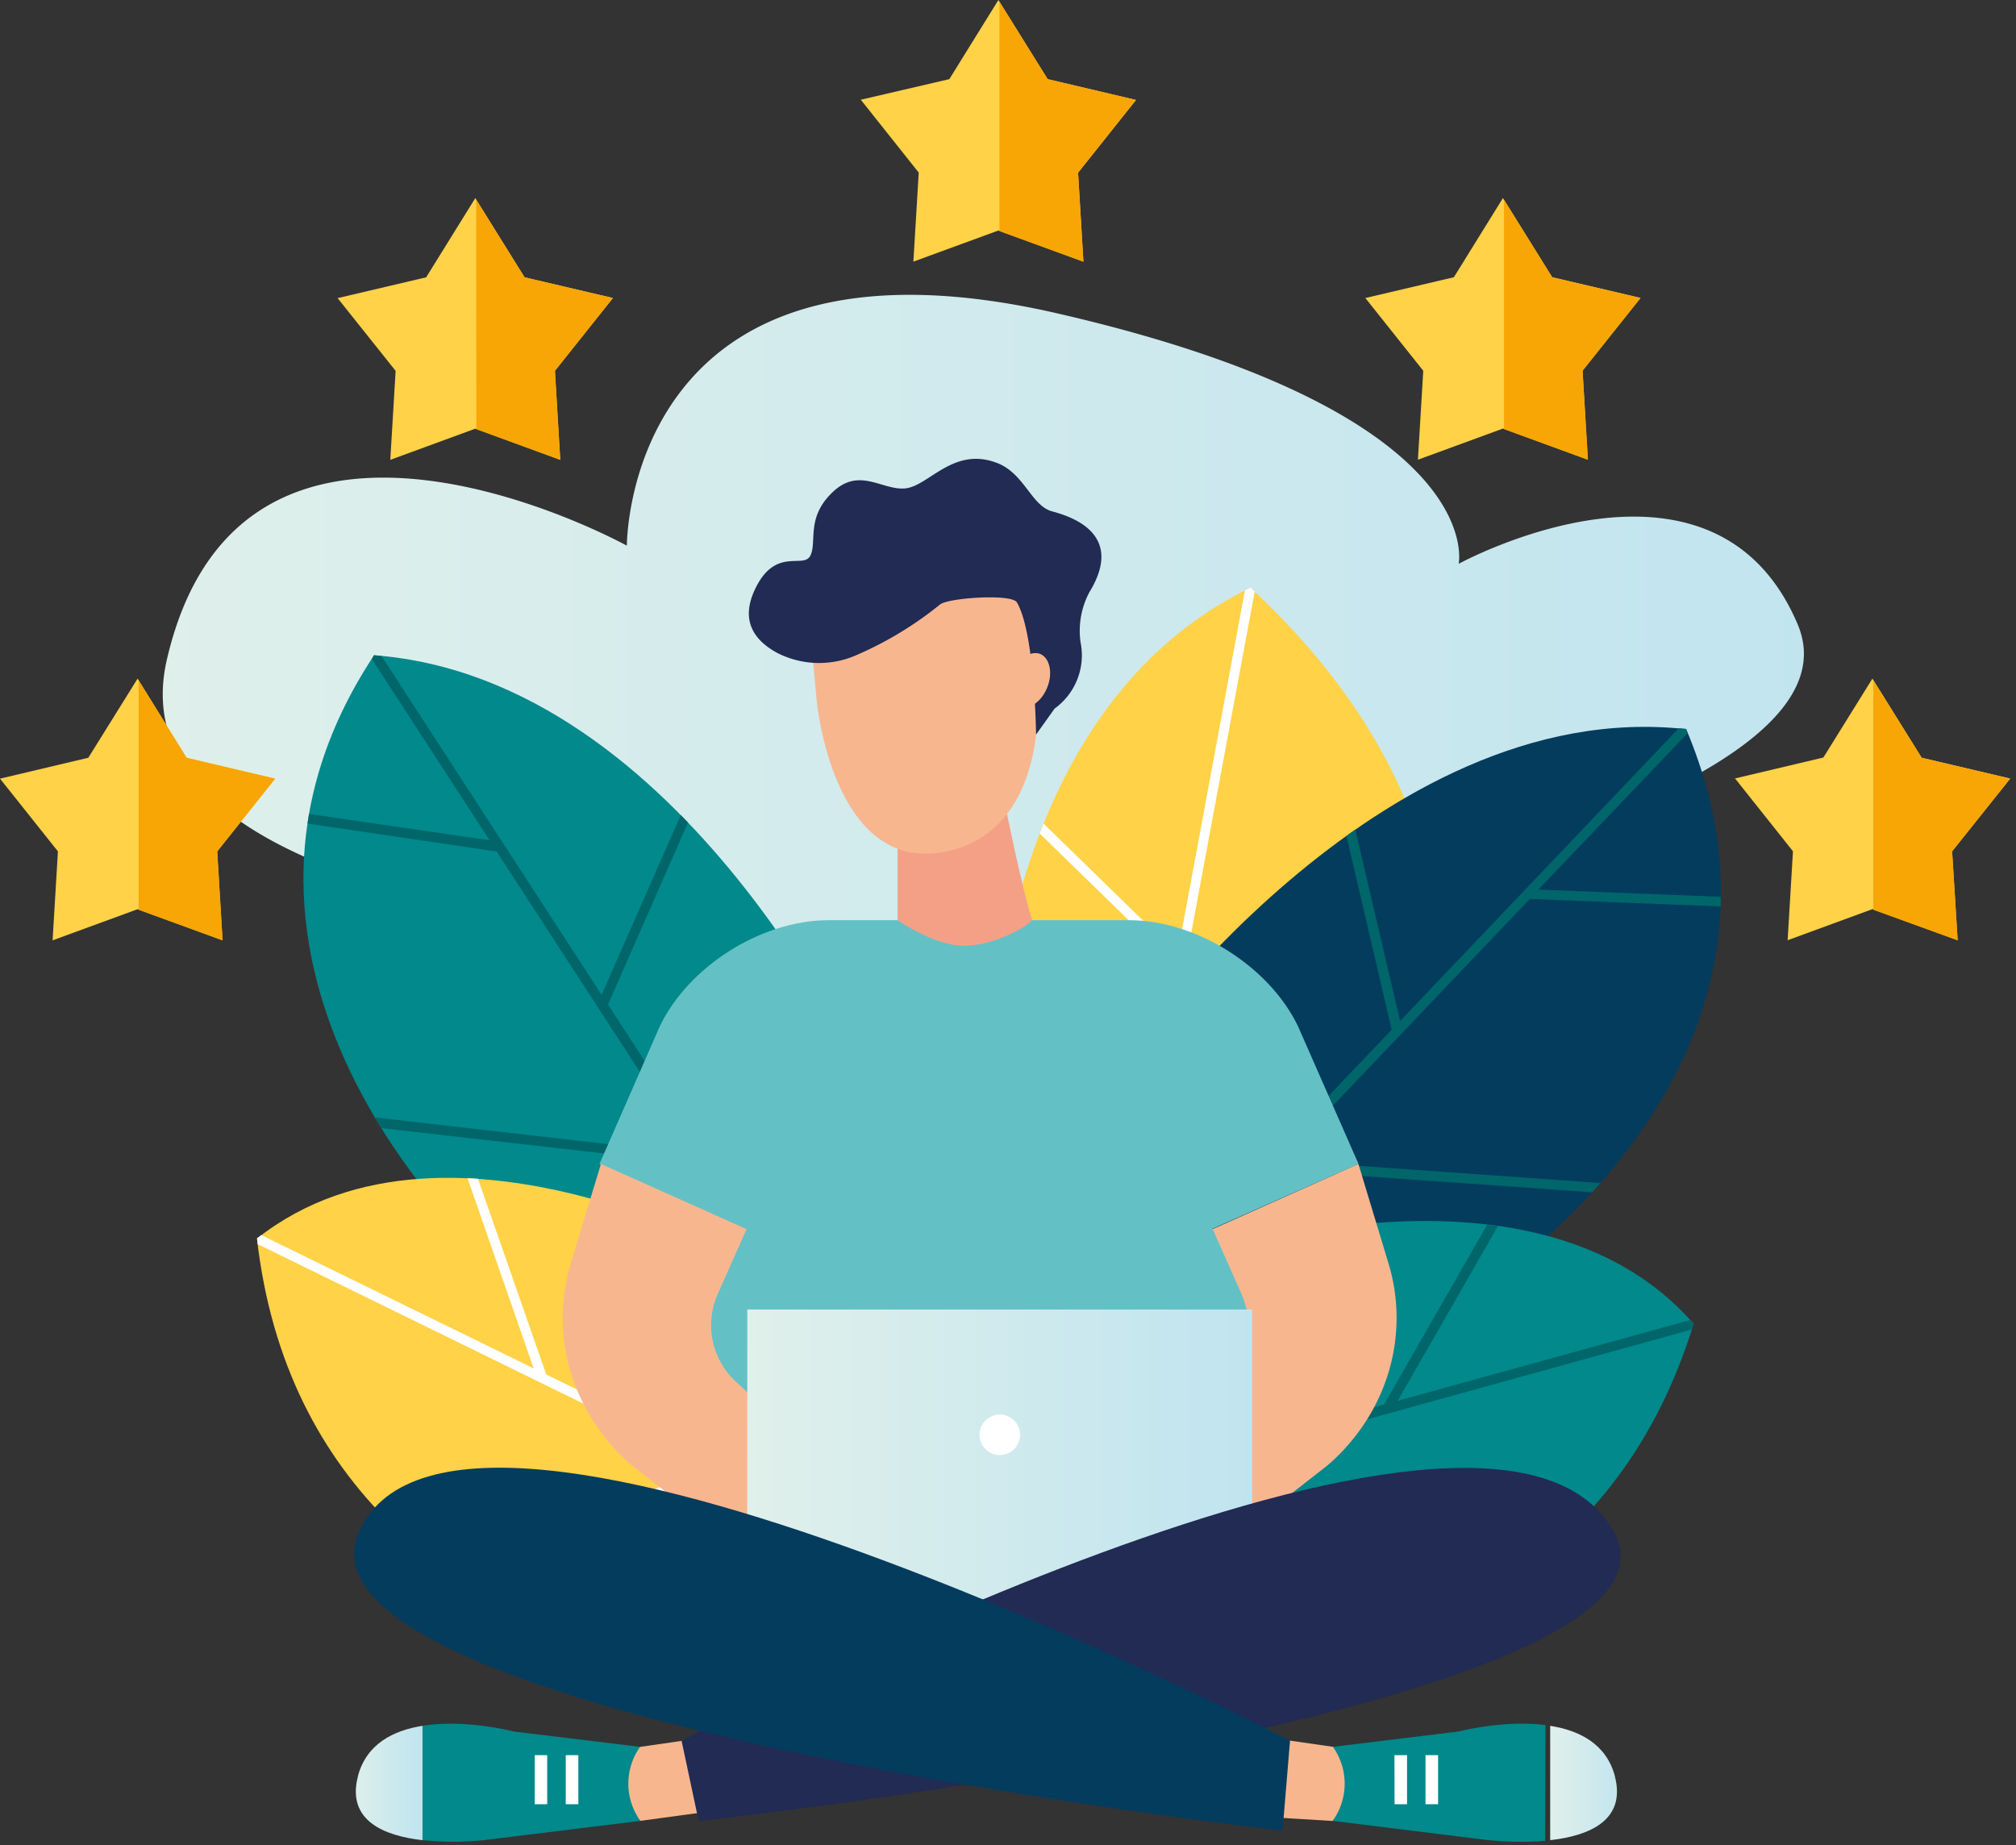
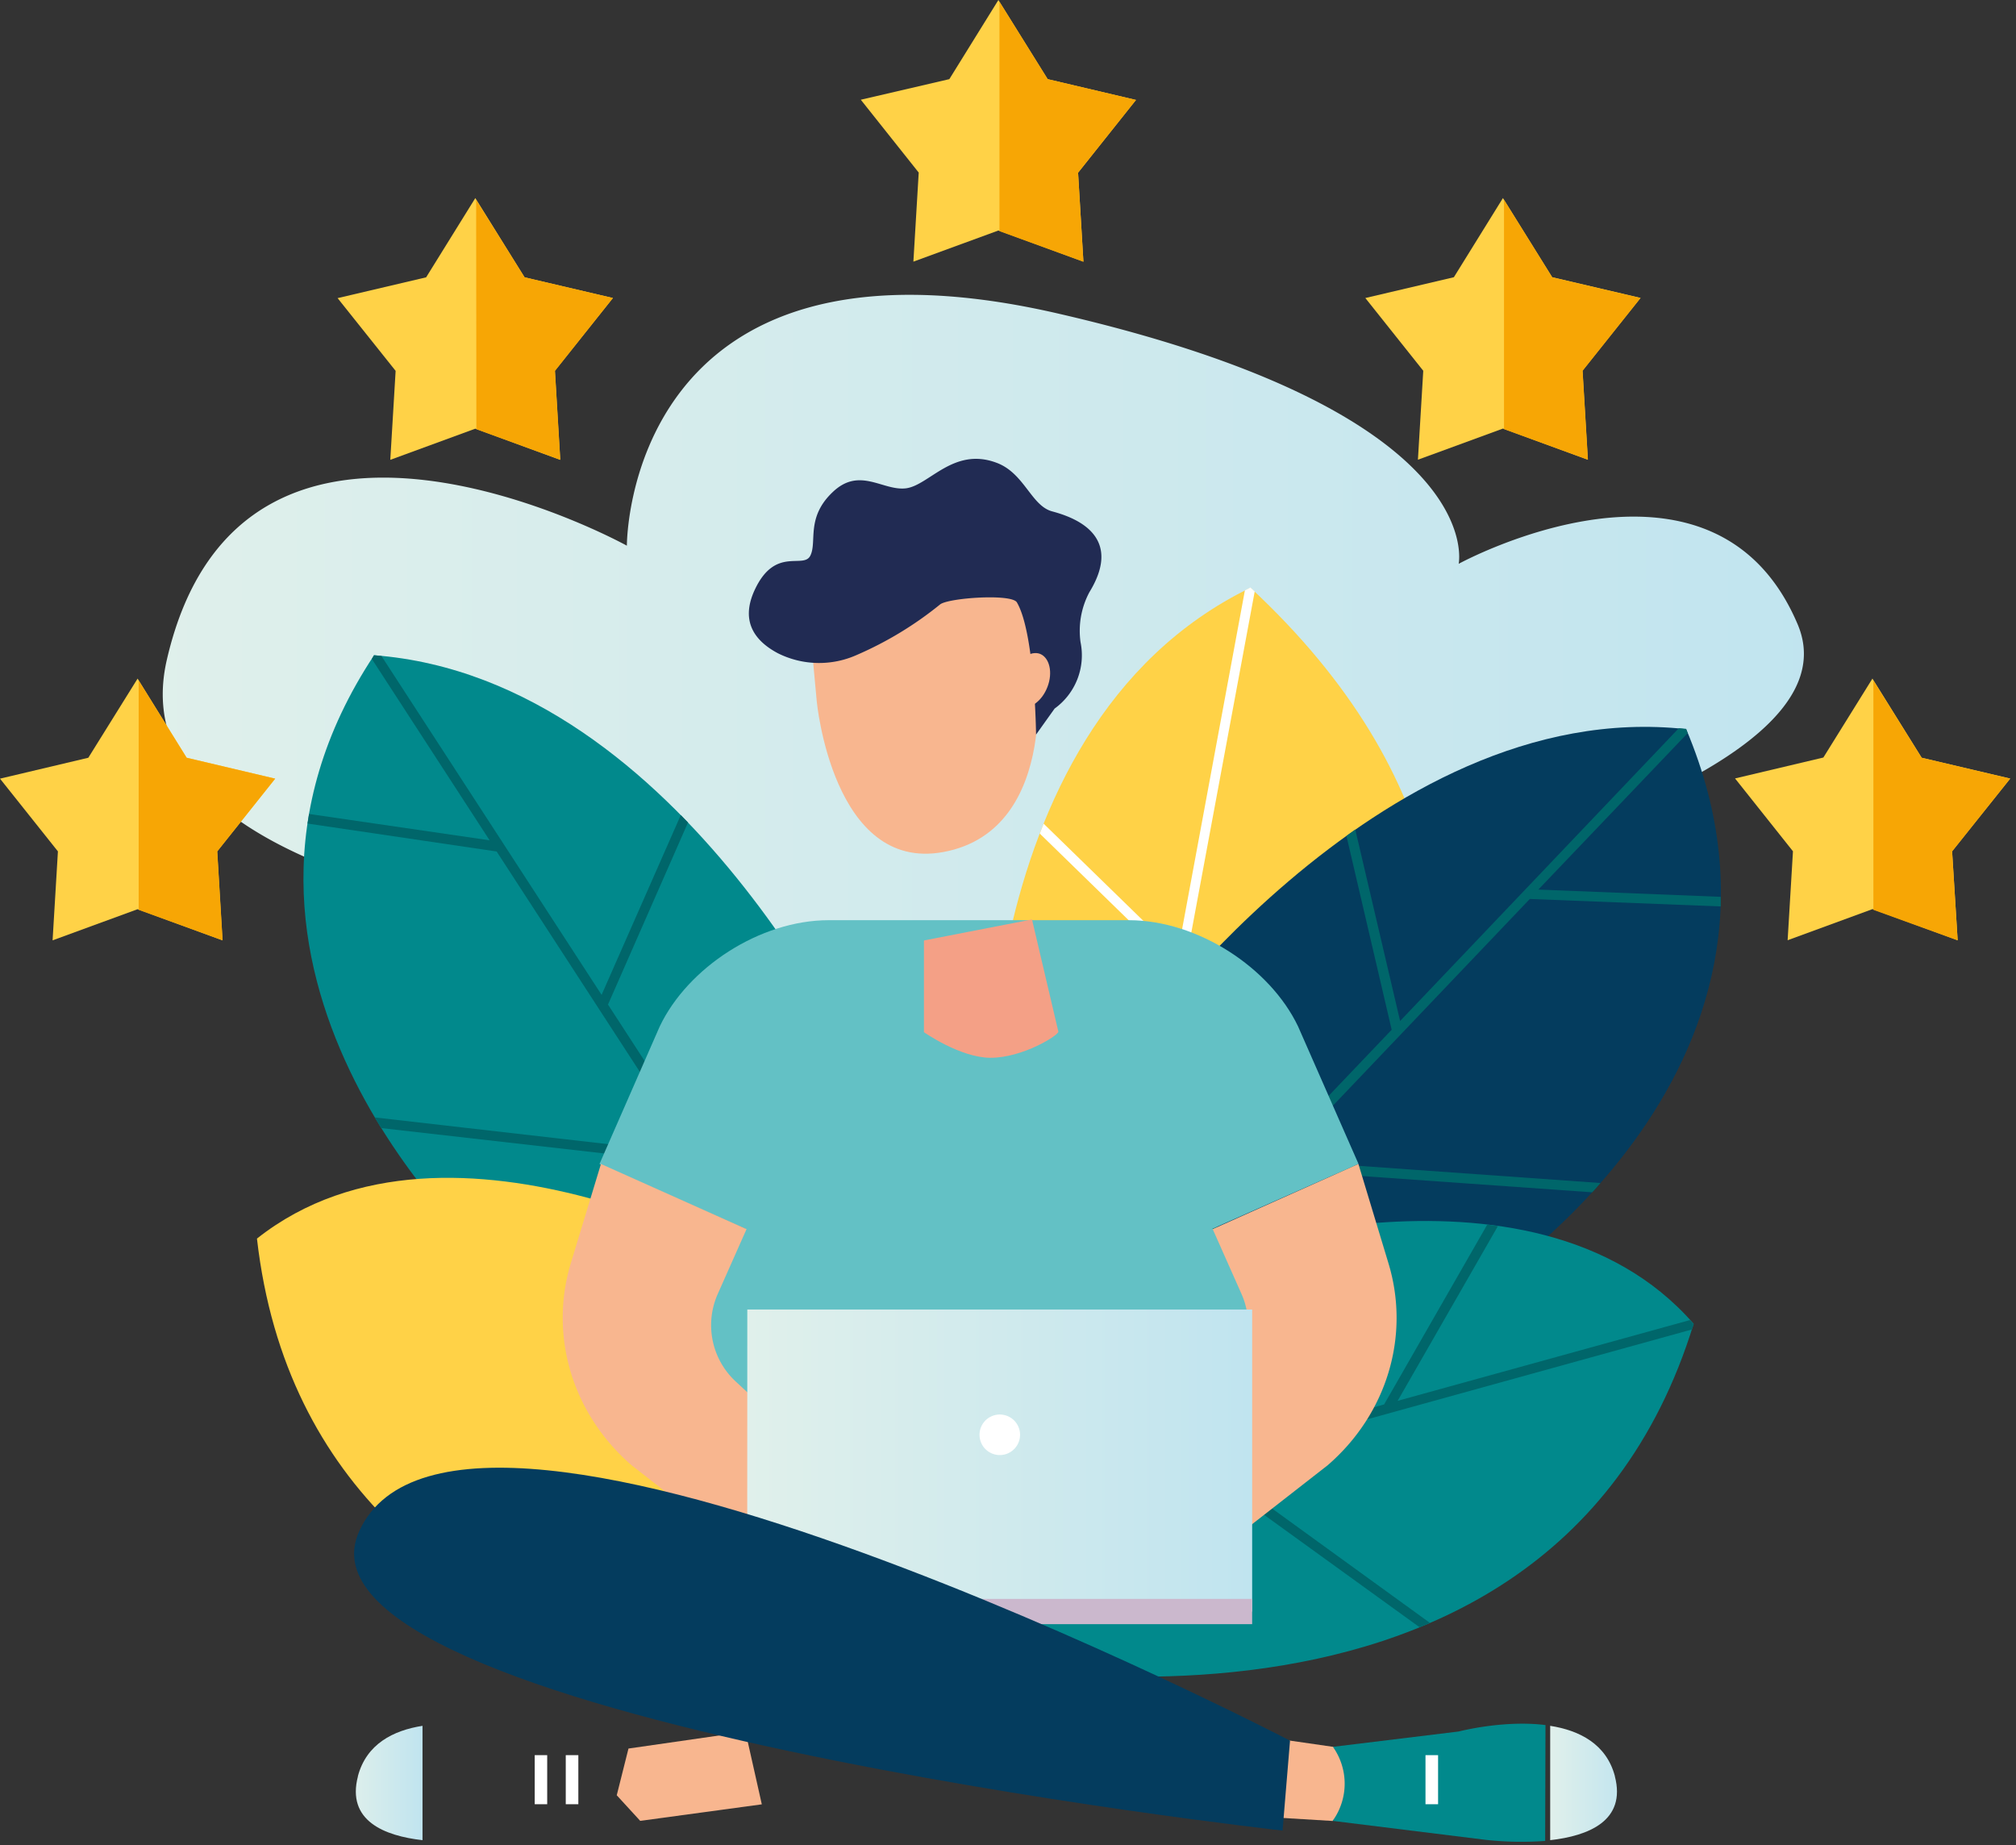
<svg xmlns="http://www.w3.org/2000/svg" width="189" height="173">
  <rect width="100%" height="100%" fill="#333333" stroke="none" />
  <defs>
    <linearGradient id="a" x1="0%" x2="99.991%" y1="50.012%" y2="50.012%">
      <stop offset="0%" stop-color="#E0F0EB" />
      <stop offset="100%" stop-color="#C0E4EF" />
    </linearGradient>
    <linearGradient id="b" x1=".042%" y1="50%" y2="50%">
      <stop offset="0%" stop-color="#E0F0EB" />
      <stop offset="100%" stop-color="#C0E4EF" />
    </linearGradient>
    <linearGradient id="c" x1="0%" x2="100.03%" y1="50%" y2="50%">
      <stop offset="0%" stop-color="#E0F0EB" />
      <stop offset="100%" stop-color="#C0E4EF" />
    </linearGradient>
    <linearGradient id="d" x1="0%" x2="100.01%" y1="50%" y2="50%">
      <stop offset="0%" stop-color="#E0F0EB" />
      <stop offset="100%" stop-color="#C0E4EF" />
    </linearGradient>
  </defs>
  <g fill="none">
    <path fill="url(#a)" d="M15.64 61.86c-5.6 24.38 51.9 27.5 75.6 27.78a92.84 92.84 0 0 0 19.54-1.86c20.04-4.05 63.9-14.73 57.75-29.25-7.94-18.72-31.78-5.67-31.78-5.67s3-14.13-37.58-23.47c-40.56-9.34-40.4 21.77-40.4 21.77S22.7 31.21 15.64 61.86z" />
    <path fill="#01898C" d="M81.2 101.53s-16.98-37.9-46.13-40.1c-19.4 29.3 10 55.92 10 55.92l34.22 12.15 1.9-27.97z" />
    <path fill="#00666A" d="M63.82 76.42L56.4 93.27 35.76 61.5l-.7-.07c-.07.12-.14.23-.2.35l11.04 17-16.93-2.47c-.03.17-.05.33-.07.5l-.07.4 17.73 2.62 18.42 28.35-29.85-3.42c.2.33.4.66.6 1l29.9 3.4L78.7 129.3l.6.2.05-.9L57 94.18l7.5-17.07-.68-.7z" />
    <path fill="#FFD247" d="M72.24 119.27s-29.87-17.6-48.15-3.15c5.4 47.25 65.85 43.73 65.85 43.73l1.58-27.76-19.3-12.83z" />
-     <path fill="#FFF" d="M24.1 116.1l.06.54 42.17 20.65-23.1 10.9c.3.2.6.4.9.6l23.26-11 16.46 8.07-.56-1.3-32.08-15.7-6.4-18.35c-.32-.02-.65-.04-.98-.05l6.2 17.83-25.54-12.5c-.13.1-.27.2-.4.3z" />
    <path fill="#FFD247" d="M92.66 110s-2.86-41.56 24.57-54.9c38.46 35.76 3.18 73.48 3.18 73.48L92.67 110z" />
    <path fill="#FFF" d="M117.23 55.08l.4.37-8.97 48.26 26.36-15.55c.03.34.06.68.08 1.02l-26.66 15.75-2.6 13.92-.82-.55 5.16-27.77-12.7-12.38c.12-.3.24-.62.36-.93l12.55 12.23 6.32-34.1.5-.26v-.02z" />
    <path fill="#043C5E" d="M105.36 99.26s23.67-34.13 52.72-30.9c13.67 32.4-20.13 53.1-20.13 53.1l-35.88 5.64 3.3-27.84z" />
    <path fill="#00666A" d="M127.06 77.78l4.2 17.94 26.13-27.45.68.06.15.4-14 14.67 17.1.68v.9l-17.9-.7-23.34 24.5 29.96 2.13c-.26.3-.5.6-.77.87l-30.05-2.12-16.57 17.38-.6.1.1-.9 28.32-29.7-4.24-18.17.8-.58z" />
    <path fill="#01898C" d="M110.88 118.35s32.6-11.8 47.9 5.76C144.8 169.57 86 154.96 86 154.96l24.88-36.6z" />
    <path fill="#00666A" d="M158.8 124.11c-.06.2-.12.36-.18.53l-45.25 12.52 20.7 15-.98.4-20.86-15.08-17.67 4.9.8-1.18 34.4-9.53 9.67-16.86 1 .14-9.4 16.38 27.4-7.57c.12.13.24.25.35.38z" />
    <path fill="#FFD247" d="M93.6 0l4.62 7.42 8.28 1.95-5.43 6.82.5 8.34-7.97-2.92-7.97 2.92.5-8.35-5.43-6.83L89 7.42z" />
    <path fill="#F7A605" d="M106.5 9.37l-8.28-1.95L93.7.17v21.5l7.87 2.87-.5-8.35z" />
    <path fill="#FFD247" d="M140.9 18.57l4.62 7.42 8.28 1.94-5.44 6.82.5 8.35-7.96-2.92-7.97 2.92.5-8.34-5.43-6.82 8.3-1.95z" />
    <path fill="#F7A605" d="M153.8 27.94L145.52 26 141 18.73v21.5l7.87 2.87-.5-8.34z" />
    <path fill="#FFD247" d="M44.56 18.57L49.18 26l8.28 1.94-5.44 6.82.5 8.35-7.96-2.92-7.97 2.92.5-8.34-5.44-6.82 8.3-1.95z" />
    <path fill="#F7A605" d="M57.46 27.94L49.18 26l-4.54-7.26.02 21.5 7.87 2.87-.5-8.34z" />
    <path fill="#FFD247" d="M12.9 63.62l4.6 7.42L25.8 73l-5.44 6.82.5 8.34-7.96-2.92-7.97 2.92.5-8.34L0 73l8.28-1.96z" />
    <path fill="#F7A605" d="M25.8 73l-8.3-1.96L13 63.8 13 85.3l7.87 2.86-.5-8.34z" />
    <path fill="#FFD247" d="M175.54 63.62l4.62 7.42 8.3 1.95-5.45 6.82.52 8.34-7.98-2.92-7.96 2.92.5-8.34-5.43-6.83 8.28-1.96z" />
    <path fill="#F7A605" d="M188.45 73l-8.3-1.96-4.52-7.24v21.5l7.9 2.86-.52-8.34z" />
    <path fill="#63C1C5" d="M118.04 117.97l-4.38-2.77 13.7-6.08-5.67-12.9c-2.63-5.5-9.4-9.94-15.85-9.95H77.7c-6.47 0-13.23 4.46-15.85 9.96l-5.65 12.9 13.67 6.07-4.4 2.75-2.4 20.95 28.7-.45 28.7.45-2.43-20.93z" />
    <path fill="#F8B68F" d="M127.35 109.12l2.82 9.32c2.06 6.8-.14 14.12-5.7 18.93l-12.82 10-4.1-11.2 7.1-6.6a7.2 7.2 0 0 0 1.74-8.26l-2.7-6.08 13.65-6.1zm-55.93 60.04l-11.4 1.55-2.2-2.4 1.1-4.38 10.97-1.58z" />
-     <path fill="#01898C" d="M60 163.77l-11.8-1.43s-4.55-1.2-8.6-.54v10.72c2.02.2 4.05.2 6.07-.04l14.36-1.77-.16-.24a5.96 5.96 0 0 1 .14-6.7z" />
    <path fill="url(#b)" d="M33.55 166.53c.8-3.03 3.32-4.3 6.06-4.73v10.72c-3.54-.4-7.15-1.8-6.05-6z" />
    <path fill="#F8B68F" d="M53.63 164.55v4.6" />
    <path fill="#FFF" d="M53.04 164.55h1.18v4.6h-1.18z" />
    <path fill="#F8B68F" d="M50.72 164.55v4.6" />
    <path fill="#FFF" d="M50.13 164.55h1.17v4.6h-1.17z" />
    <path fill="#F8B68F" d="M56.34 109.12l-2.83 9.32c-2.05 6.8.15 14.12 5.7 18.93l12.8 10 4.12-11.2-7.1-6.6a7.2 7.2 0 0 1-1.74-8.26l2.7-6.08-13.64-6.1zm57 60.9l11.6.7 2.2-2.42-1.12-4.38-10.96-1.58z" />
    <path fill="#01898C" d="M144.9 161.73c-3.94-.5-8.14.6-8.14.6l-11.8 1.44a5.96 5.96 0 0 1 .14 6.7l-.17.24 14.36 1.78c1.84.2 3.7.24 5.57.1l.03-10.85z" />
    <path fill="url(#c)" d="M151.4 166.53c-.8-3.03-3.33-4.3-6.07-4.73v10.72c3.56-.4 7.16-1.8 6.06-6z" />
    <path fill="#F8B68F" d="M131.32 164.55v4.6" />
-     <path fill="#FFF" d="M130.73 164.55h1.18v4.6h-1.17z" />
    <path fill="#F8B68F" d="M134.24 164.55v4.6" />
    <path fill="#FFF" d="M133.64 164.55h1.18v4.6h-1.18z" />
    <path fill="url(#d)" d="M70.06 122.77h47.33v28.32H70.05z" />
    <path fill="#CBB8CD" d="M70.06 149.9h47.33v2.37H70.05z" />
    <path fill="#FFF" d="M91.84 134.32a1.9 1.9 0 1 0 3.78 0 1.9 1.9 0 0 0-3.78 0z" />
-     <path fill="#212B53" d="M151.27 143.55c9.45 16.84-85.77 27.18-85.77 27.18l-1.6-7.52s75.7-40.43 87.37-19.65z" />
    <path fill="#043C5E" d="M33.68 143.55c-8.03 17.55 86.56 28.07 86.56 28.07l.7-8.43s-77.74-40.43-87.26-19.65z" />
-     <path fill="#F4A086" d="M96.75 86.2c-.88-2.64-2.47-10.5-2.47-10.5l-10.13 1.97v8.6s3.37 2.37 6.2 2.4c3.08.02 6.5-2.16 6.4-2.46z" />
+     <path fill="#F4A086" d="M96.75 86.2l-10.13 1.97v8.6s3.37 2.37 6.2 2.4c3.08.02 6.5-2.16 6.4-2.46z" />
    <path fill="#F8B68F" d="M96.75 61.74l-1.9-11.25-19.48 2.28 1.2 12.97s1.5 16.05 11.86 14.14c11.2-2.05 8.83-18.3 8.32-18.16z" />
    <path fill="#212B53" d="M101.3 60.2a7.7 7.7 0 0 1 .83-4.68c3.37-5.5-1.73-7.1-3.5-7.58-1.96-.53-2.6-3.6-5.22-4.56-4.02-1.5-6.3 2.12-8.47 2.4-2.17.27-4.34-2.06-6.87.35-2.54 2.4-1.45 4.66-2.1 5.96-.64 1.3-3.28-.9-5.2 3.18-1.46 3.1.15 4.9 2.13 5.96a8.64 8.64 0 0 0 7.43.17 33.5 33.5 0 0 0 7.8-4.73c.77-.62 6.7-1.03 7.2-.2 1.7 2.88 1.8 12.4 1.8 12.4l1.74-2.44a6.16 6.16 0 0 0 2.43-6.23z" />
    <path fill="#F8B68F" d="M94.92 63.14c-.52 1.35-.2 2.74.7 3.1.9.34 2.06-.48 2.58-1.84.52-1.35.2-2.74-.7-3.1-.9-.33-2.06.48-2.58 1.84z" />
  </g>
</svg>